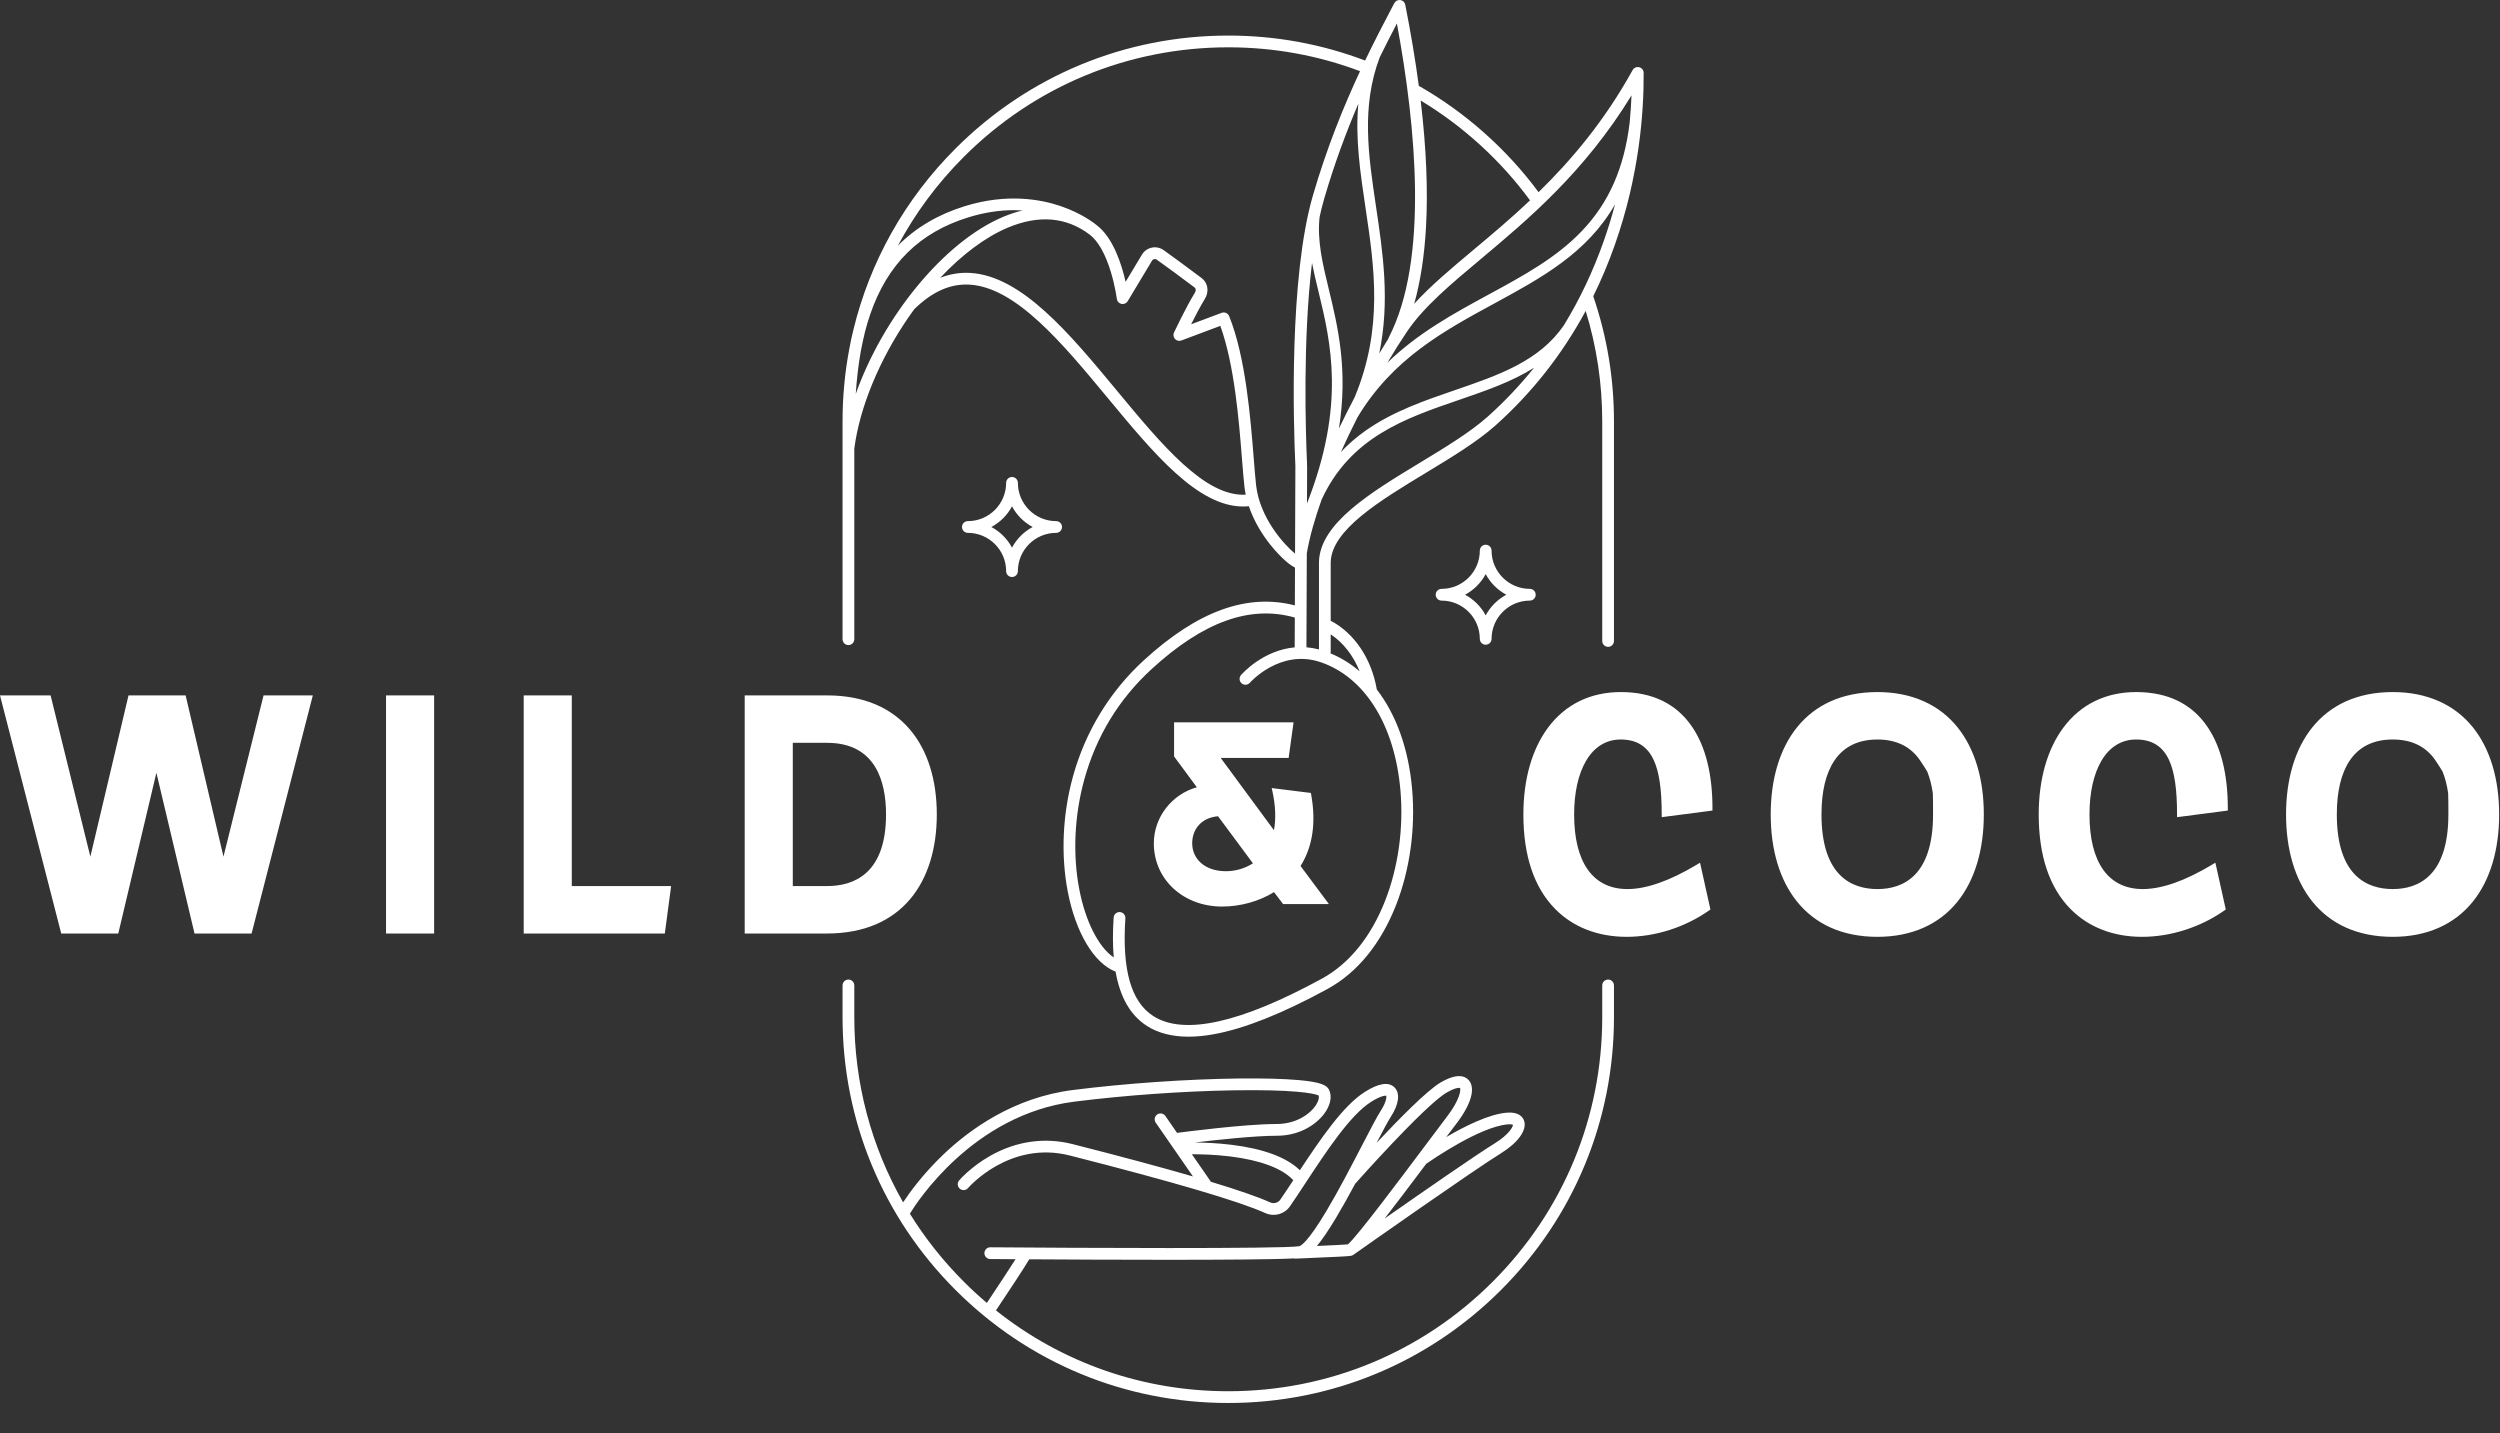
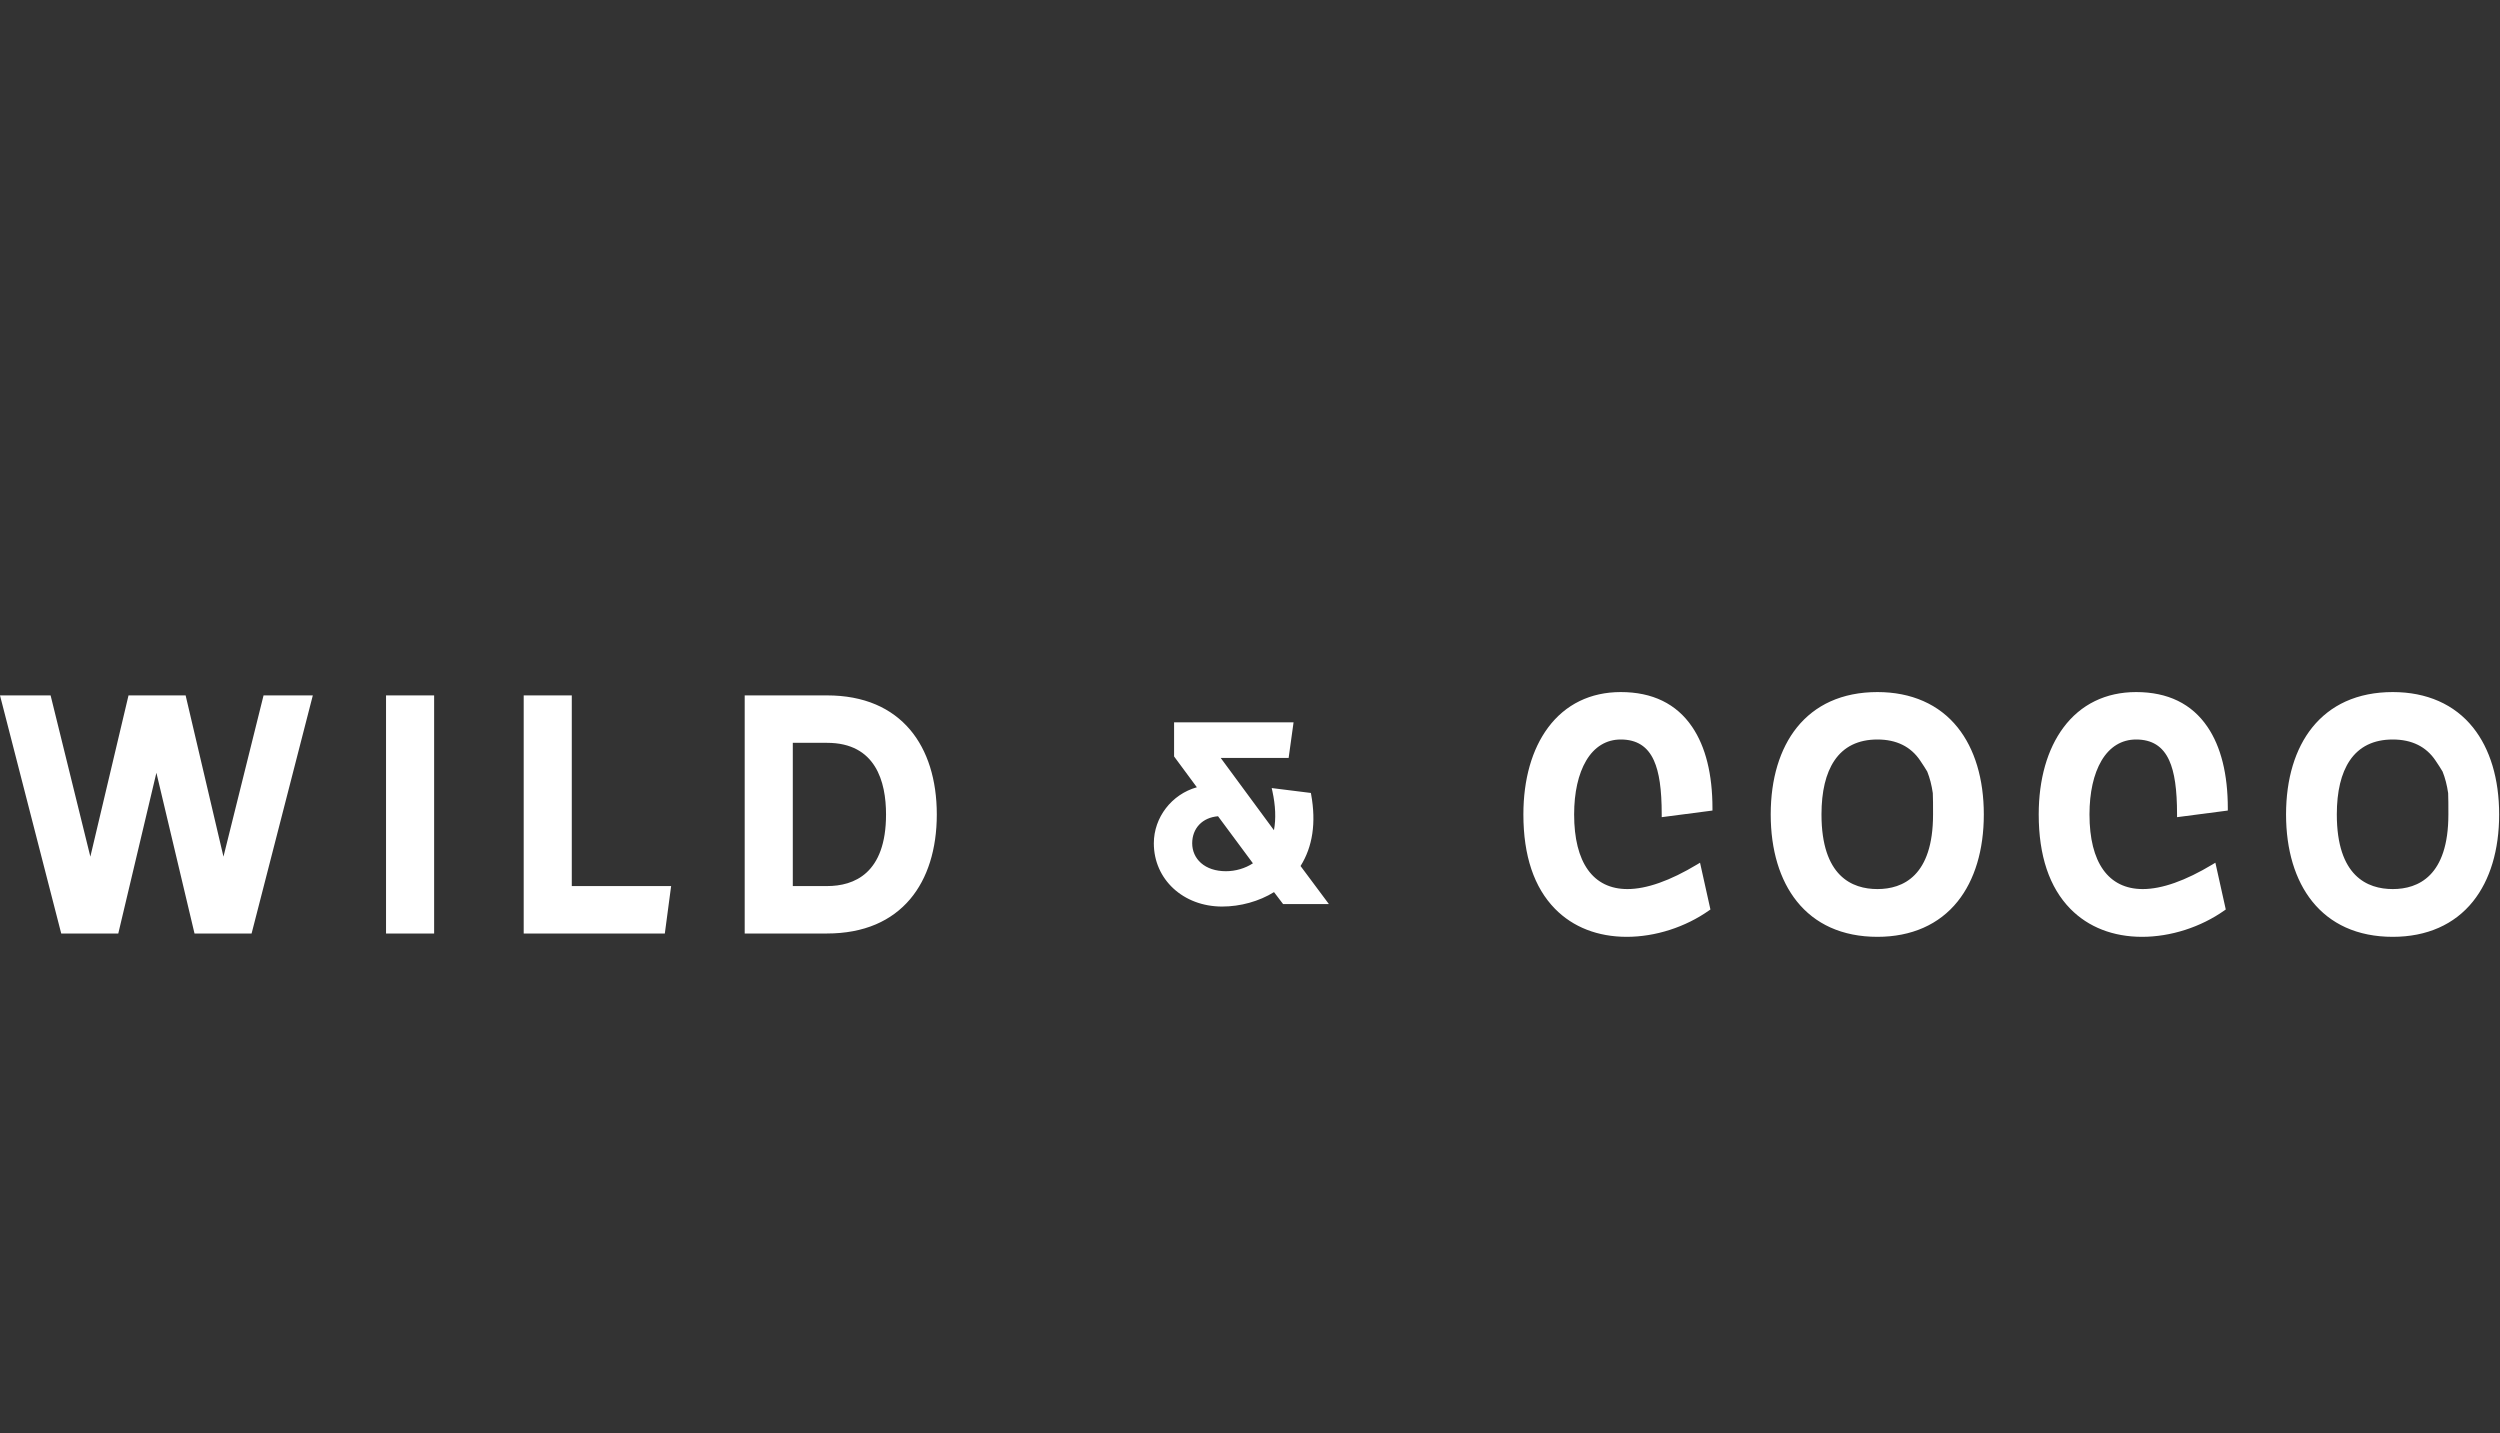
<svg xmlns="http://www.w3.org/2000/svg" width="150px" height="86px" viewBox="0 0 150 86" version="1.1">
  <rect x="0" y="0" width="150" height="86" fill="#333333" stroke="none" />
  <title>258DBFFA-CE18-483E-B986-2CB9364B7D49</title>
  <desc>Created with sketchtool.</desc>
  <defs />
  <g id="Symbols" stroke="none" stroke-width="1" fill="none" fill-rule="evenodd">
    <g id="Logo-/-New" fill="#ffffff">
      <g id="Logo-/-New-/-Illustration" transform="translate(50, 0)">
-         <path d="M1.258,26.914 L1.258,38.353 C1.258,38.548 1.1,38.705 0.906,38.705 C0.711,38.705 0.553,38.548 0.553,38.353 L0.553,25.276 C0.553,23.804 0.69,22.352 0.957,20.936 C1.027,20.548 1.11,20.161 1.206,19.779 C2.196,15.699 4.287,11.957 7.332,8.912 C11.702,4.541 17.514,2.134 23.696,2.134 C26.526,2.134 29.286,2.638 31.906,3.633 C32.491,2.415 33.045,1.359 33.513,0.466 L33.658,0.189 C33.728,0.057 33.873,-0.018 34.021,0.004 C34.169,0.025 34.287,0.137 34.316,0.284 C34.652,1.987 34.924,3.612 35.129,5.156 C35.146,5.162 35.162,5.17 35.178,5.179 C37.949,6.765 40.411,8.958 42.314,11.53 C44.271,9.616 46.26,7.277 47.958,4.204 C48.036,4.064 48.198,3.994 48.353,4.033 C48.509,4.073 48.618,4.212 48.619,4.372 C48.634,6.802 48.346,10.565 46.888,14.698 C46.512,15.765 46.081,16.791 45.595,17.776 C46.42,20.184 46.838,22.708 46.838,25.276 L46.838,38.459 C46.838,38.653 46.68,38.811 46.486,38.811 C46.291,38.811 46.134,38.653 46.134,38.459 L46.134,25.276 C46.134,23.016 45.8,20.793 45.141,18.656 C43.729,21.271 41.916,23.573 39.724,25.531 C38.63,26.507 37.071,27.452 35.562,28.365 C32.771,30.055 29.885,31.802 29.842,33.738 L29.842,37.245 C31.266,37.992 32.294,39.525 32.609,41.371 C33.769,42.87 34.517,44.929 34.728,47.356 C34.935,49.723 34.592,52.191 33.763,54.304 C32.853,56.625 31.433,58.365 29.655,59.335 C26.965,60.805 24.67,61.719 22.834,62.053 C22.292,62.152 21.784,62.201 21.311,62.201 C20.324,62.201 19.49,61.986 18.82,61.559 C17.833,60.928 17.208,59.851 16.935,58.3 C15.637,57.793 14.539,55.954 14.065,53.492 C13.643,51.295 13.754,48.842 14.379,46.584 C15.122,43.895 16.588,41.49 18.619,39.628 C21.845,36.668 24.816,35.586 27.691,36.324 L27.7,34.057 C27.203,33.816 26.539,33.088 26.203,32.662 C25.765,32.108 25.249,31.317 24.931,30.372 C24.817,30.384 24.704,30.39 24.59,30.39 C21.859,30.39 19.229,27.216 16.457,23.869 C13.753,20.606 10.957,17.231 8.165,17.078 C7.027,17.015 5.954,17.488 4.885,18.523 C4.878,18.53 4.87,18.535 4.863,18.541 C4.742,18.706 4.622,18.874 4.505,19.045 C2.761,21.581 1.579,24.447 1.258,26.914 Z M3.872,14.742 C4.94,13.66 6.292,12.862 7.894,12.368 C10.402,11.595 12.416,11.945 13.664,12.375 C14.959,12.821 15.713,13.435 15.811,13.518 C16.796,14.27 17.303,15.878 17.537,16.91 L18.517,15.278 C18.647,15.061 18.863,14.908 19.11,14.857 C19.357,14.806 19.616,14.862 19.821,15.009 C20.412,15.435 21.289,16.072 22.1,16.686 C22.478,16.973 22.56,17.494 22.295,17.927 C22.028,18.362 21.71,18.972 21.466,19.458 L23.299,18.77 C23.478,18.703 23.678,18.791 23.749,18.968 C24.741,21.424 25.031,25.083 25.224,27.505 C25.275,28.148 25.319,28.704 25.367,29.126 C25.585,31.039 27.004,32.645 27.703,33.219 L27.723,27.974 L27.723,27.97 C27.722,27.951 27.721,27.911 27.718,27.852 C27.604,25.312 27.346,16.642 28.774,11.732 C29.62,8.823 30.64,6.335 31.603,4.271 C29.079,3.32 26.422,2.839 23.696,2.839 C17.702,2.839 12.068,5.173 7.83,9.411 C6.232,11.008 4.906,12.803 3.872,14.742 Z M1.646,21.087 C1.495,21.93 1.402,22.787 1.345,23.636 C2.974,19.044 6.611,14.516 10.197,13.008 C10.59,12.844 10.977,12.716 11.358,12.626 C11.187,12.615 11.015,12.609 10.842,12.609 C9.951,12.609 9.036,12.753 8.102,13.041 C5.174,13.944 3.248,15.846 2.214,18.857 C2.094,19.204 1.99,19.558 1.898,19.916 C1.804,20.304 1.72,20.694 1.646,21.087 Z M41.802,12.022 C40.044,9.625 37.785,7.564 35.24,6.032 C35.579,8.878 35.686,11.433 35.558,13.667 C35.46,15.379 35.223,16.901 34.854,18.225 C35.829,17.153 37.057,16.124 38.42,14.981 C39.479,14.095 40.63,13.131 41.802,12.022 Z M9.758,78.624 C13.709,81.768 18.571,83.474 23.696,83.474 C29.689,83.474 35.324,81.14 39.562,76.902 C43.8,72.664 46.134,67.029 46.134,61.036 L46.134,59.125 C46.134,58.931 46.291,58.773 46.486,58.773 C46.68,58.773 46.838,58.931 46.838,59.125 L46.838,61.036 C46.838,67.218 44.431,73.029 40.06,77.4 C35.689,81.771 29.877,84.179 23.696,84.179 C17.514,84.179 11.703,81.771 7.332,77.4 C2.96,73.029 0.553,67.218 0.553,61.036 L0.553,59.125 C0.553,58.931 0.711,58.773 0.906,58.773 C1.1,58.773 1.258,58.931 1.258,59.125 L1.258,61.036 C1.258,64.994 2.276,68.795 4.187,72.141 C4.559,71.573 5.357,70.463 6.581,69.29 C8.176,67.763 10.822,65.849 14.375,65.4 C17.493,65.006 21.202,64.748 24.295,64.71 C25.755,64.693 27.003,64.725 27.904,64.804 C29.252,64.923 29.606,65.113 29.74,65.381 C29.915,65.731 29.854,66.193 29.571,66.65 C29.145,67.339 28.113,68.145 26.607,68.145 C25.278,68.145 22.986,68.394 21.678,68.551 C22.207,68.553 23.012,68.579 23.897,68.688 C25.82,68.926 27.195,69.439 27.993,70.213 C29.218,68.356 30.581,66.35 31.877,65.523 C32.718,64.987 33.322,64.894 33.673,65.247 C34.019,65.595 33.937,66.249 33.455,66.997 C33.275,67.276 32.965,67.862 32.595,68.573 C33.922,67.156 35.617,65.431 36.432,64.952 C37.422,64.372 37.9,64.555 38.127,64.811 C38.547,65.287 38.27,66.262 37.384,67.419 C37.22,67.633 37.014,67.907 36.776,68.223 C37.886,67.573 39.333,66.849 40.41,66.76 C41.153,66.699 41.38,67.043 41.449,67.254 C41.629,67.8 41.084,68.562 40.06,69.196 C38.381,70.235 31.959,74.756 31.263,75.246 C31.222,75.278 31.187,75.301 31.156,75.317 C31.154,75.317 31.153,75.318 31.151,75.319 C31.149,75.32 31.146,75.321 31.144,75.322 C31.123,75.332 31.106,75.34 31.062,75.348 C31.056,75.349 31.05,75.35 31.044,75.351 C30.855,75.38 30.251,75.412 27.732,75.518 C27.727,75.518 27.721,75.518 27.717,75.518 C27.685,75.518 27.656,75.513 27.627,75.505 C26.438,75.569 23.371,75.588 20.085,75.588 C17.064,75.588 13.858,75.572 11.754,75.558 C11.44,76.094 10.54,77.455 9.758,78.624 Z M9.211,78.175 C9.868,77.192 10.56,76.141 10.933,75.553 C10.085,75.547 9.532,75.543 9.414,75.542 C9.22,75.54 9.063,75.381 9.065,75.187 C9.067,74.993 9.224,74.837 9.417,74.837 L9.42,74.837 C14.251,74.877 26.998,74.941 27.955,74.772 C28.023,74.76 28.423,74.603 29.566,72.692 C30.297,71.472 31.086,69.95 31.721,68.727 C32.227,67.752 32.626,66.982 32.863,66.615 C33.175,66.132 33.2,65.823 33.173,65.747 C33.102,65.728 32.818,65.758 32.256,66.117 C31.006,66.914 29.598,69.055 28.355,70.944 C28.021,71.453 27.705,71.933 27.4,72.376 C27.072,72.852 26.451,73.024 25.923,72.786 C24.342,72.073 20.395,70.91 14.191,69.331 C10.572,68.41 8.11,71.252 8.085,71.281 C7.959,71.43 7.737,71.448 7.589,71.322 C7.44,71.196 7.422,70.974 7.548,70.826 C7.576,70.793 8.249,70.008 9.421,69.345 C10.982,68.464 12.691,68.222 14.365,68.649 C17.258,69.385 19.666,70.033 21.579,70.588 L19.343,67.359 C19.232,67.199 19.272,66.98 19.432,66.869 C19.592,66.758 19.811,66.798 19.922,66.958 L20.624,67.973 C21.02,67.92 24.701,67.44 26.607,67.44 C27.745,67.44 28.615,66.857 28.972,66.279 C29.127,66.029 29.152,65.838 29.124,65.733 C28.859,65.59 27.508,65.361 24.006,65.419 C20.961,65.47 17.483,65.717 14.463,66.099 C8.369,66.869 4.971,72.195 4.592,72.821 C5.498,74.285 6.582,75.654 7.83,76.902 C8.275,77.348 8.736,77.772 9.211,78.175 Z M39.69,68.597 C40.525,68.08 40.775,67.619 40.78,67.488 C40.75,67.474 40.662,67.446 40.468,67.462 C38.812,67.599 35.954,69.563 35.571,69.831 C34.519,71.234 33.708,72.303 33.083,73.108 C35.319,71.544 38.543,69.306 39.69,68.597 Z M30.171,73.054 C29.687,73.862 29.313,74.4 29.014,74.758 C29.82,74.723 30.621,74.685 30.866,74.664 C30.873,74.659 30.88,74.654 30.888,74.649 C31.457,74.153 34.088,70.637 35.525,68.718 C36.057,68.008 36.516,67.394 36.824,66.991 C37.604,65.973 37.665,65.371 37.599,65.277 C37.599,65.279 37.582,65.272 37.541,65.272 C37.445,65.272 37.219,65.308 36.789,65.56 C36.413,65.781 35.546,66.485 33.551,68.587 C32.451,69.745 31.481,70.833 31.311,71.025 C30.935,71.725 30.546,72.427 30.171,73.054 Z M26.82,71.976 C27.069,71.615 27.327,71.224 27.597,70.814 C26.947,70.107 25.644,69.615 23.82,69.388 C22.877,69.271 22.011,69.254 21.513,69.256 L22.619,70.853 C22.63,70.87 22.639,70.887 22.647,70.905 C24.299,71.405 25.492,71.819 26.213,72.144 C26.43,72.242 26.685,72.171 26.82,71.976 Z M39.142,38.684 C38.947,38.684 38.789,38.527 38.789,38.332 C38.789,37.066 37.759,36.036 36.494,36.036 C36.299,36.036 36.141,35.879 36.141,35.684 C36.141,35.489 36.299,35.332 36.494,35.332 C37.759,35.332 38.789,34.302 38.789,33.036 C38.789,32.841 38.947,32.684 39.142,32.684 C39.336,32.684 39.494,32.841 39.494,33.036 C39.494,34.302 40.524,35.332 41.79,35.332 C41.984,35.332 42.142,35.489 42.142,35.684 C42.142,35.879 41.984,36.036 41.79,36.036 C40.524,36.036 39.494,37.066 39.494,38.332 C39.494,38.527 39.336,38.684 39.142,38.684 Z M37.903,35.684 C38.428,35.965 38.861,36.397 39.142,36.922 C39.422,36.397 39.855,35.965 40.38,35.684 C39.855,35.403 39.422,34.971 39.142,34.446 C38.861,34.971 38.428,35.403 37.903,35.684 Z M10.72,34.62 C10.526,34.62 10.368,34.463 10.368,34.268 C10.368,33.002 9.338,31.972 8.072,31.972 C7.878,31.972 7.72,31.814 7.72,31.62 C7.72,31.425 7.878,31.268 8.072,31.268 C9.338,31.268 10.368,30.238 10.368,28.972 C10.368,28.777 10.526,28.619 10.72,28.619 C10.915,28.619 11.073,28.777 11.073,28.972 C11.073,30.238 12.103,31.268 13.369,31.268 C13.563,31.268 13.721,31.425 13.721,31.62 C13.721,31.814 13.563,31.972 13.369,31.972 C12.103,31.972 11.073,33.002 11.073,34.268 C11.073,34.463 10.915,34.62 10.72,34.62 Z M9.482,31.62 C10.007,31.901 10.44,32.333 10.72,32.858 C11.001,32.333 11.434,31.901 11.959,31.62 C11.434,31.339 11.001,30.906 10.72,30.381 C10.44,30.906 10.007,31.339 9.482,31.62 Z M46.224,14.464 C46.488,13.715 46.713,12.978 46.903,12.26 C45.231,15.182 42.489,16.672 39.64,18.219 C36.644,19.847 33.548,21.528 31.446,25.045 C31.104,25.723 30.771,26.419 30.456,27.119 C30.899,26.648 31.392,26.221 31.94,25.835 C33.576,24.684 35.472,24.034 37.305,23.405 C39.898,22.516 42.361,21.671 43.835,19.513 C44.79,17.953 45.588,16.268 46.224,14.464 Z M39.254,25.006 C40.268,24.1 41.198,23.118 42.042,22.065 C40.703,22.91 39.131,23.449 37.511,24.005 C34.316,25.101 31.024,26.23 29.297,29.975 C28.889,31.121 28.575,32.22 28.408,33.2 L28.386,38.838 C28.629,38.858 28.88,38.899 29.138,38.966 L29.138,33.735 C29.138,33.733 29.138,33.73 29.138,33.728 C29.185,31.403 32.241,29.552 35.197,27.762 C36.678,26.865 38.21,25.938 39.254,25.006 Z M31.577,40.28 C31.202,39.338 30.598,38.56 29.842,38.061 L29.842,39.112 C29.842,39.144 29.837,39.173 29.829,39.202 C30.463,39.463 31.048,39.826 31.577,40.28 Z M33.107,54.047 C33.897,52.033 34.224,49.678 34.026,47.418 C33.685,43.503 31.892,40.628 29.229,39.728 C26.814,38.912 25.011,40.943 24.993,40.964 C24.866,41.111 24.643,41.126 24.496,40.999 C24.35,40.871 24.334,40.649 24.462,40.502 C24.528,40.425 25.783,39.011 27.682,38.842 L27.689,37.054 C25.008,36.29 22.196,37.302 19.095,40.147 C17.134,41.945 15.776,44.174 15.058,46.771 C14.462,48.927 14.355,51.266 14.757,53.359 C15.13,55.296 15.917,56.831 16.825,57.449 C16.763,56.734 16.76,55.936 16.819,55.052 C16.832,54.858 17,54.712 17.194,54.724 C17.388,54.737 17.535,54.905 17.522,55.098 C17.317,58.194 17.866,60.113 19.2,60.965 C21.035,62.138 24.439,61.381 29.317,58.717 C30.948,57.827 32.258,56.212 33.107,54.047 Z M28.72,15.775 C28.165,20.399 28.336,25.893 28.422,27.821 C28.424,27.865 28.426,27.919 28.422,27.976 L28.427,27.976 L28.419,30.212 C30.75,24.278 29.844,20.528 29.114,17.512 C28.969,16.914 28.83,16.338 28.72,15.775 Z M33.814,1.409 C33.494,2.022 33.145,2.701 32.78,3.446 C31.668,6.396 32.101,9.309 32.559,12.382 C32.977,15.187 33.405,18.062 32.755,21.208 C32.941,20.898 33.123,20.602 33.3,20.323 C33.307,20.296 33.316,20.27 33.329,20.245 C35.719,15.619 34.97,7.641 33.814,1.409 Z M29.176,13.015 C29.019,14.425 29.355,15.813 29.73,17.363 C30.266,19.579 30.895,22.18 30.336,25.713 C30.643,25.072 30.961,24.44 31.282,23.83 C33.005,19.683 32.461,16.021 31.932,12.476 C31.614,10.343 31.308,8.286 31.502,6.221 C30.785,7.896 30.07,9.799 29.45,11.929 C29.351,12.273 29.259,12.636 29.176,13.015 Z M38.873,15.522 C37.029,17.066 35.436,18.4 34.436,19.874 C34.068,20.417 33.664,21.056 33.244,21.762 C35.091,19.969 37.238,18.802 39.338,17.662 C41.411,16.536 43.369,15.473 44.901,13.872 C46.53,12.169 47.451,10.088 47.781,7.35 C47.835,6.773 47.87,6.228 47.891,5.721 C45.075,10.326 41.659,13.187 38.873,15.522 Z M16.999,23.42 C19.719,26.703 22.295,29.813 24.744,29.681 C24.712,29.525 24.685,29.367 24.667,29.206 C24.617,28.771 24.573,28.21 24.521,27.56 C24.341,25.287 24.072,21.904 23.219,19.552 L20.883,20.429 C20.748,20.48 20.597,20.444 20.499,20.338 C20.402,20.232 20.379,20.078 20.44,19.949 C20.47,19.887 21.164,18.425 21.694,17.559 C21.754,17.462 21.773,17.323 21.674,17.248 C20.869,16.638 19.998,16.004 19.409,15.581 C19.347,15.536 19.284,15.541 19.252,15.547 C19.22,15.554 19.16,15.575 19.121,15.641 L17.662,18.072 C17.585,18.201 17.434,18.266 17.287,18.235 C17.14,18.204 17.029,18.083 17.01,17.934 C17.009,17.927 16.913,17.182 16.654,16.326 C16.325,15.236 15.884,14.458 15.38,14.076 C15.379,14.075 15.377,14.074 15.376,14.073 C13.978,13.017 12.327,12.877 10.47,13.658 C9.131,14.221 7.724,15.273 6.413,16.668 C6.998,16.44 7.596,16.341 8.204,16.375 C11.303,16.545 14.198,20.04 16.999,23.42 Z" />
-       </g>
+         </g>
      <g id="Logo-/-New-/-Text" transform="translate(0, 41)">
        <path d="M15.924,0.724 L18.585,0.724 L18.769,0.724 L18.723,0.903 L15.123,14.903 L15.095,15.01 L14.984,15.01 L11.784,15.01 L11.671,15.01 L11.645,14.9 L9.384,5.366 L7.123,14.9 L7.097,15.01 L6.984,15.01 L3.784,15.01 L3.674,15.01 L3.646,14.903 L0.046,0.903 L-3.37457818e-05,0.724 L0.184,0.724 L2.924,0.724 L3.036,0.724 L3.063,0.833 L5.421,10.399 L7.685,0.834 L7.711,0.724 L7.824,0.724 L11.024,0.724 L11.138,0.724 L11.163,0.834 L13.408,10.399 L15.786,0.833 L15.813,0.724 L15.924,0.724 Z M23.304,0.724 L25.905,0.724 L26.048,0.724 L26.048,0.867 L26.048,14.867 L26.048,15.01 L25.905,15.01 L23.304,15.01 L23.162,15.01 L23.162,14.867 L23.162,0.867 L23.162,0.724 L23.304,0.724 Z M34.307,12.164 L40.104,12.164 L40.268,12.164 L40.246,12.326 L39.906,14.886 L39.89,15.01 L39.765,15.01 L31.564,15.01 L31.422,15.01 L31.422,14.867 L31.422,0.867 L31.422,0.724 L31.564,0.724 L34.165,0.724 L34.307,0.724 L34.307,0.867 L34.307,12.164 Z M54.612,12.944 C54.055,13.604 53.362,14.115 52.552,14.461 C51.701,14.825 50.716,15.01 49.625,15.01 L44.825,15.01 L44.682,15.01 L44.682,14.867 L44.682,0.867 L44.682,0.724 L44.825,0.724 L49.625,0.724 C50.716,0.724 51.701,0.908 52.552,1.272 C53.362,1.619 54.055,2.13 54.612,2.79 C55.656,4.029 56.208,5.785 56.208,7.867 C56.208,9.949 55.656,11.705 54.612,12.944 Z M49.625,12.164 C51.238,12.164 53.162,11.419 53.162,7.867 C53.162,5.907 52.548,3.57 49.625,3.57 L47.568,3.57 L47.568,12.164 L49.625,12.164 Z M73.328,13.393 C70.992,13.393 69.23,11.762 69.23,9.599 C69.23,8.04 70.304,6.657 71.811,6.236 L70.471,4.422 L70.445,4.386 L70.445,4.342 L70.445,2.474 L70.445,2.341 L70.579,2.341 L77.46,2.341 L77.613,2.341 L77.593,2.492 L77.334,4.361 L77.318,4.476 L77.202,4.476 L73.243,4.476 L76.437,8.813 C76.565,8.125 76.533,7.337 76.343,6.467 L76.302,6.283 L76.489,6.307 L78.556,6.565 L78.653,6.577 L78.67,6.674 C78.975,8.362 78.76,9.804 78.033,10.961 L79.573,13.028 L79.731,13.242 L79.466,13.242 L77.05,13.242 L76.984,13.242 L76.944,13.189 L76.441,12.527 C75.552,13.079 74.426,13.393 73.328,13.393 Z M71.953,8.479 C71.678,8.77 71.532,9.158 71.532,9.599 C71.532,10.06 71.719,10.479 72.059,10.779 C72.426,11.102 72.943,11.273 73.556,11.273 C74.132,11.273 74.715,11.101 75.175,10.798 L73.082,7.975 C72.618,8.014 72.229,8.188 71.953,8.479 Z M97.246,0.524 C99.147,0.524 100.589,1.226 101.529,2.612 C102.338,3.804 102.748,5.451 102.748,7.507 L102.748,7.632 L102.624,7.649 L99.864,8.009 L99.703,8.03 L99.703,7.867 C99.703,6.361 99.554,5.33 99.233,4.624 C98.851,3.78 98.2,3.37 97.246,3.37 C96.379,3.37 95.661,3.808 95.171,4.637 C94.698,5.436 94.448,6.553 94.448,7.867 C94.448,10.754 95.584,12.344 97.646,12.344 C98.794,12.344 100.202,11.846 101.832,10.865 L102.002,10.762 L102.045,10.956 L102.605,13.476 L102.626,13.569 L102.548,13.624 C101.12,14.632 99.319,15.21 97.606,15.21 C95.87,15.21 94.382,14.63 93.304,13.532 C92.042,12.248 91.403,10.342 91.403,7.867 C91.403,5.759 91.916,3.956 92.886,2.652 C93.922,1.26 95.429,0.524 97.246,0.524 Z M112.646,0.524 C114.683,0.524 116.348,1.258 117.46,2.648 C118.486,3.93 119.029,5.735 119.029,7.867 C119.029,9.999 118.486,11.804 117.46,13.086 C116.348,14.476 114.683,15.21 112.646,15.21 C111.596,15.21 110.645,15.02 109.82,14.646 C109.033,14.289 108.358,13.765 107.814,13.086 C106.786,11.805 106.243,10 106.243,7.867 C106.243,5.734 106.786,3.929 107.814,2.647 C108.358,1.97 109.033,1.445 109.82,1.088 C110.645,0.714 111.596,0.524 112.646,0.524 Z M112.646,12.344 C114.168,12.344 115.983,11.567 115.983,7.867 C115.983,7.312 115.983,6.906 115.968,6.586 C115.899,6.107 115.788,5.676 115.635,5.295 C115.529,5.111 115.392,4.905 115.212,4.636 C114.65,3.796 113.787,3.37 112.646,3.37 C111.496,3.37 110.626,3.796 110.062,4.637 C109.549,5.401 109.289,6.487 109.289,7.867 C109.289,11.567 111.114,12.344 112.646,12.344 Z M128.166,0.524 C130.068,0.524 131.509,1.226 132.449,2.612 C133.259,3.804 133.669,5.451 133.669,7.507 L133.669,7.632 L133.545,7.649 L130.785,8.009 L130.623,8.03 L130.623,7.867 C130.623,6.361 130.474,5.33 130.153,4.624 C129.771,3.78 129.121,3.37 128.166,3.37 C127.299,3.37 126.582,3.808 126.091,4.637 C125.619,5.436 125.369,6.553 125.369,7.867 C125.369,10.754 126.504,12.344 128.566,12.344 C129.714,12.344 131.123,11.846 132.752,10.865 L132.922,10.762 L132.966,10.956 L133.526,13.476 L133.546,13.569 L133.469,13.624 C132.041,14.632 130.239,15.21 128.526,15.21 C126.79,15.21 125.302,14.63 124.224,13.532 C122.963,12.248 122.323,10.342 122.323,7.867 C122.323,5.759 122.836,3.956 123.806,2.652 C124.842,1.26 126.35,0.524 128.166,0.524 Z M148.38,2.648 C149.407,3.93 149.949,5.735 149.949,7.867 C149.949,9.999 149.407,11.804 148.38,13.086 C147.268,14.476 145.604,15.21 143.566,15.21 C142.516,15.21 141.566,15.02 140.74,14.646 C139.954,14.289 139.279,13.765 138.735,13.086 C137.707,11.805 137.163,10 137.163,7.867 C137.163,5.734 137.707,3.929 138.735,2.647 C139.279,1.97 139.954,1.445 140.74,1.088 C141.566,0.714 142.516,0.524 143.566,0.524 C145.604,0.524 147.268,1.258 148.38,2.648 Z M143.566,12.344 C145.089,12.344 146.903,11.567 146.903,7.867 C146.903,7.312 146.903,6.906 146.889,6.586 C146.819,6.107 146.708,5.676 146.555,5.295 C146.45,5.111 146.312,4.905 146.133,4.636 C145.571,3.796 144.707,3.37 143.566,3.37 C142.416,3.37 141.547,3.796 140.982,4.637 C140.469,5.401 140.209,6.487 140.209,7.867 C140.209,11.567 142.035,12.344 143.566,12.344 Z" />
      </g>
    </g>
  </g>
</svg>